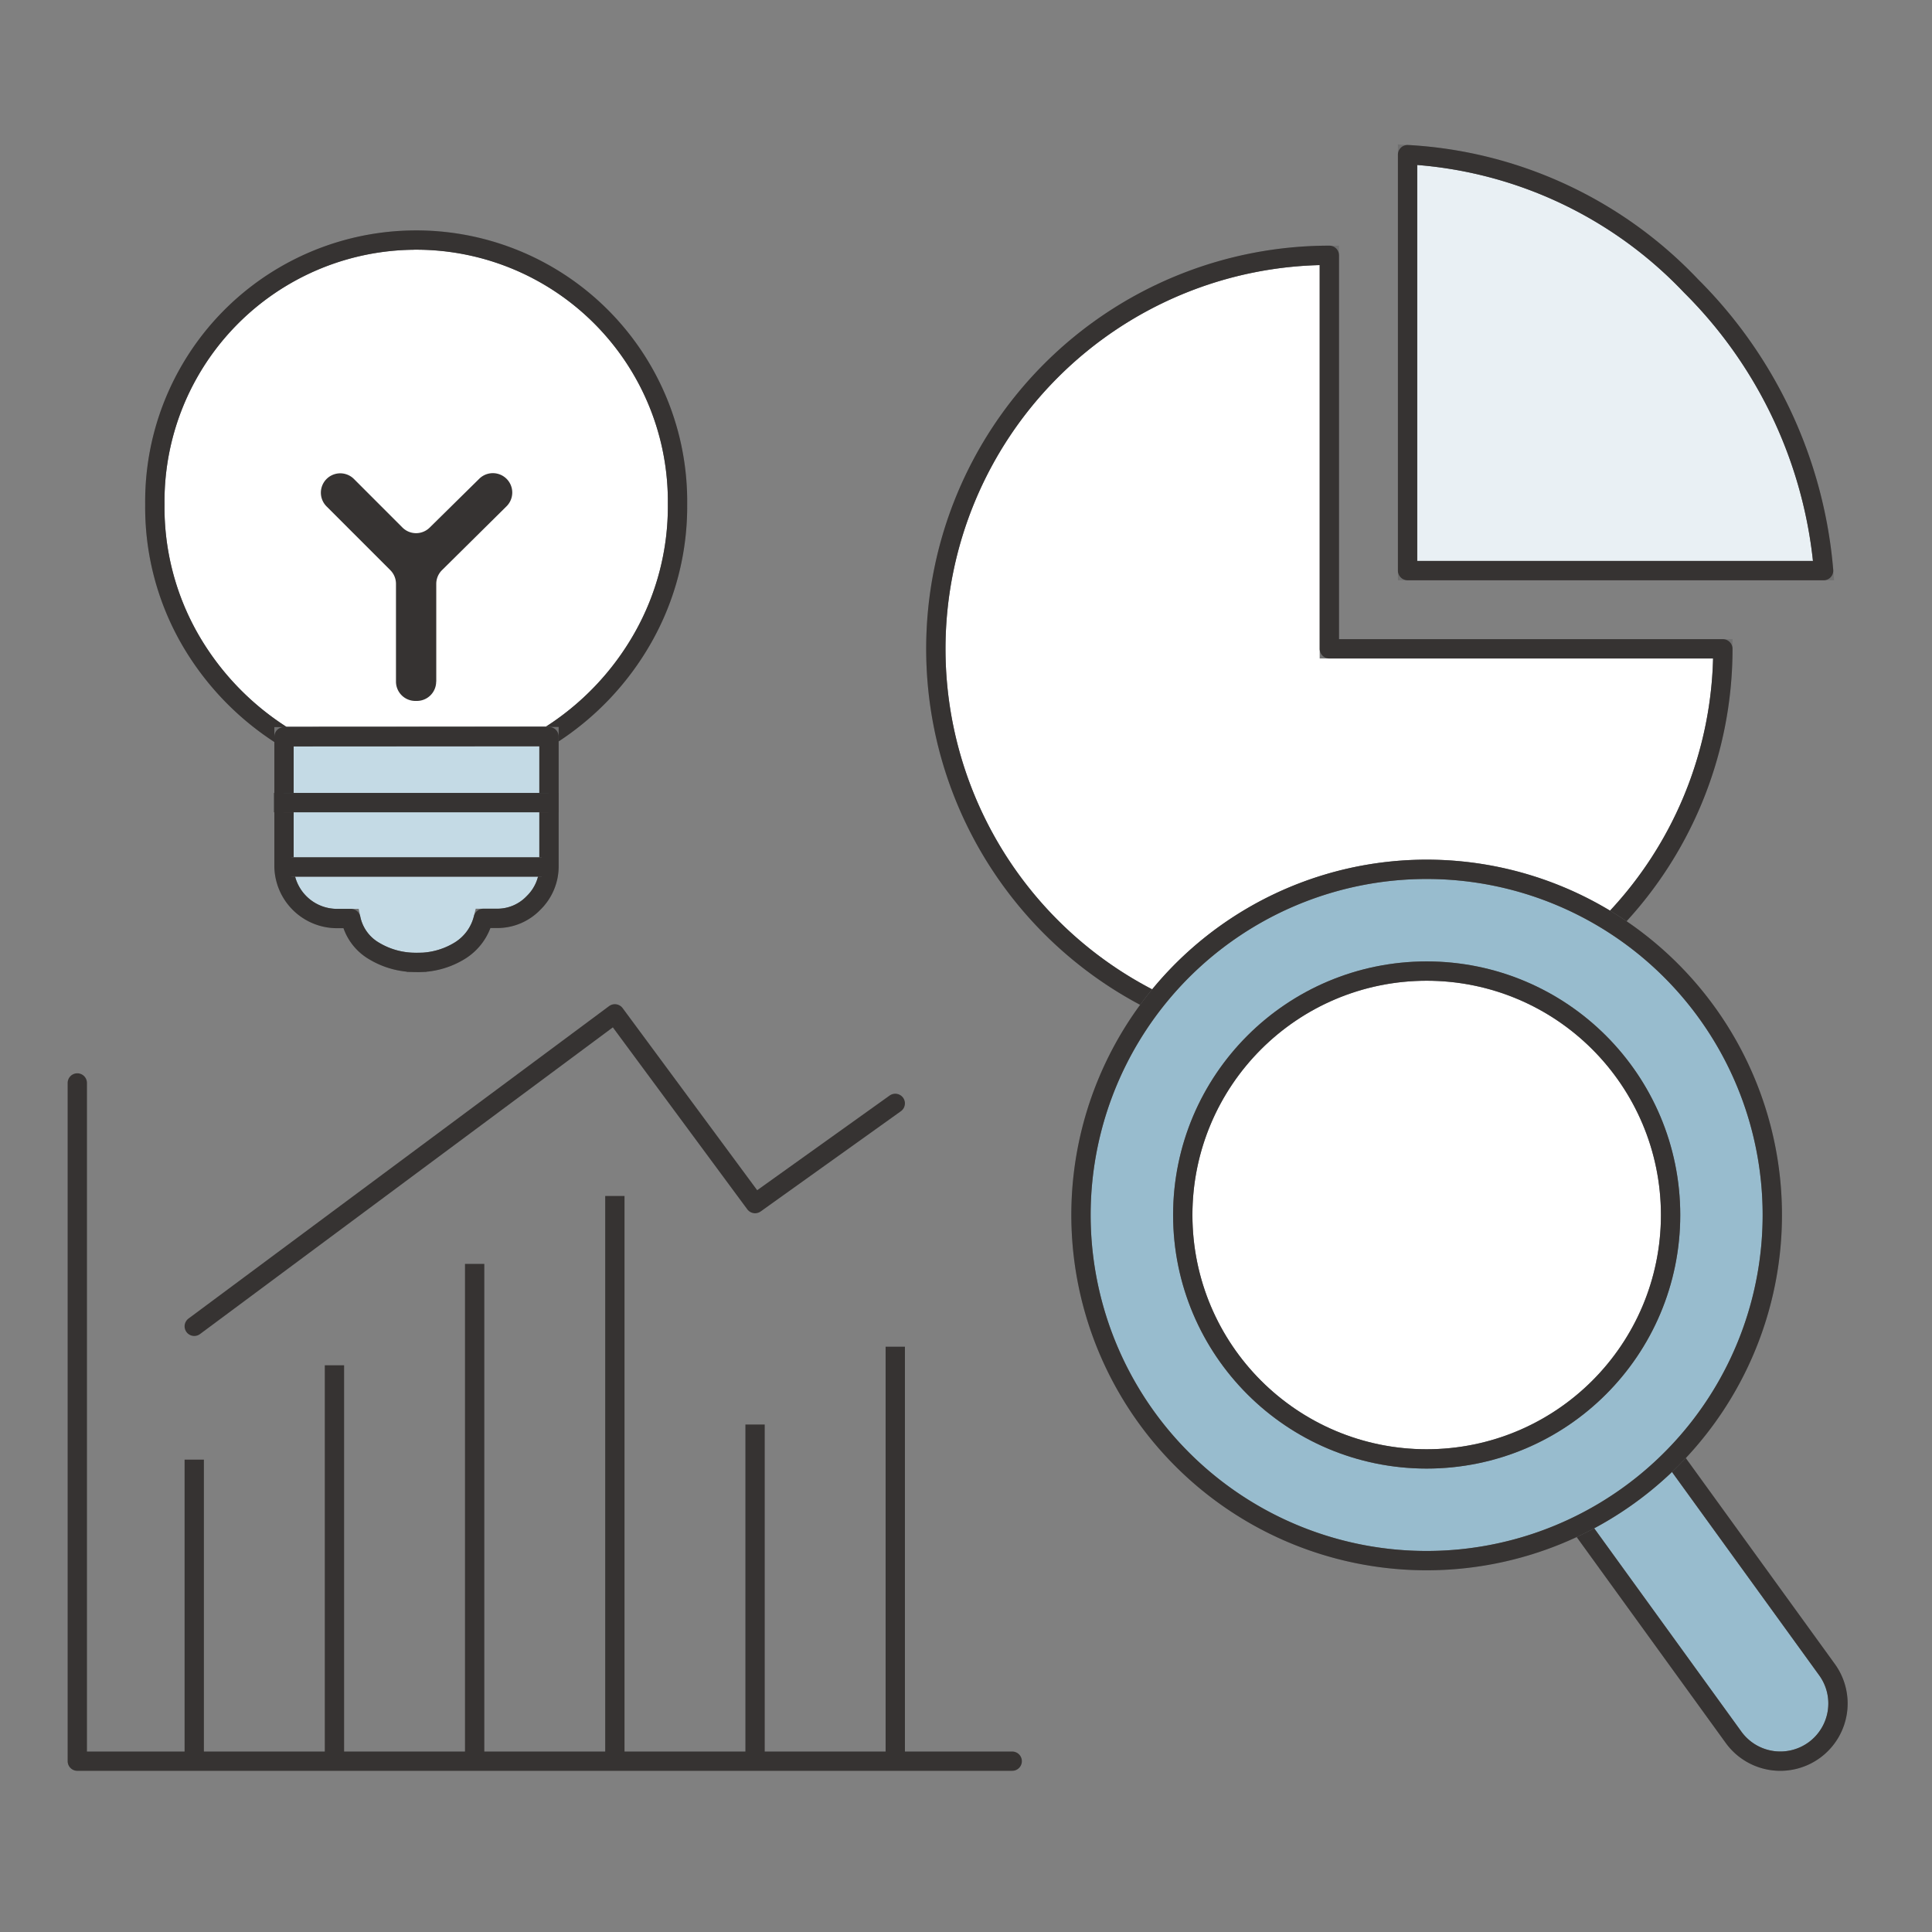
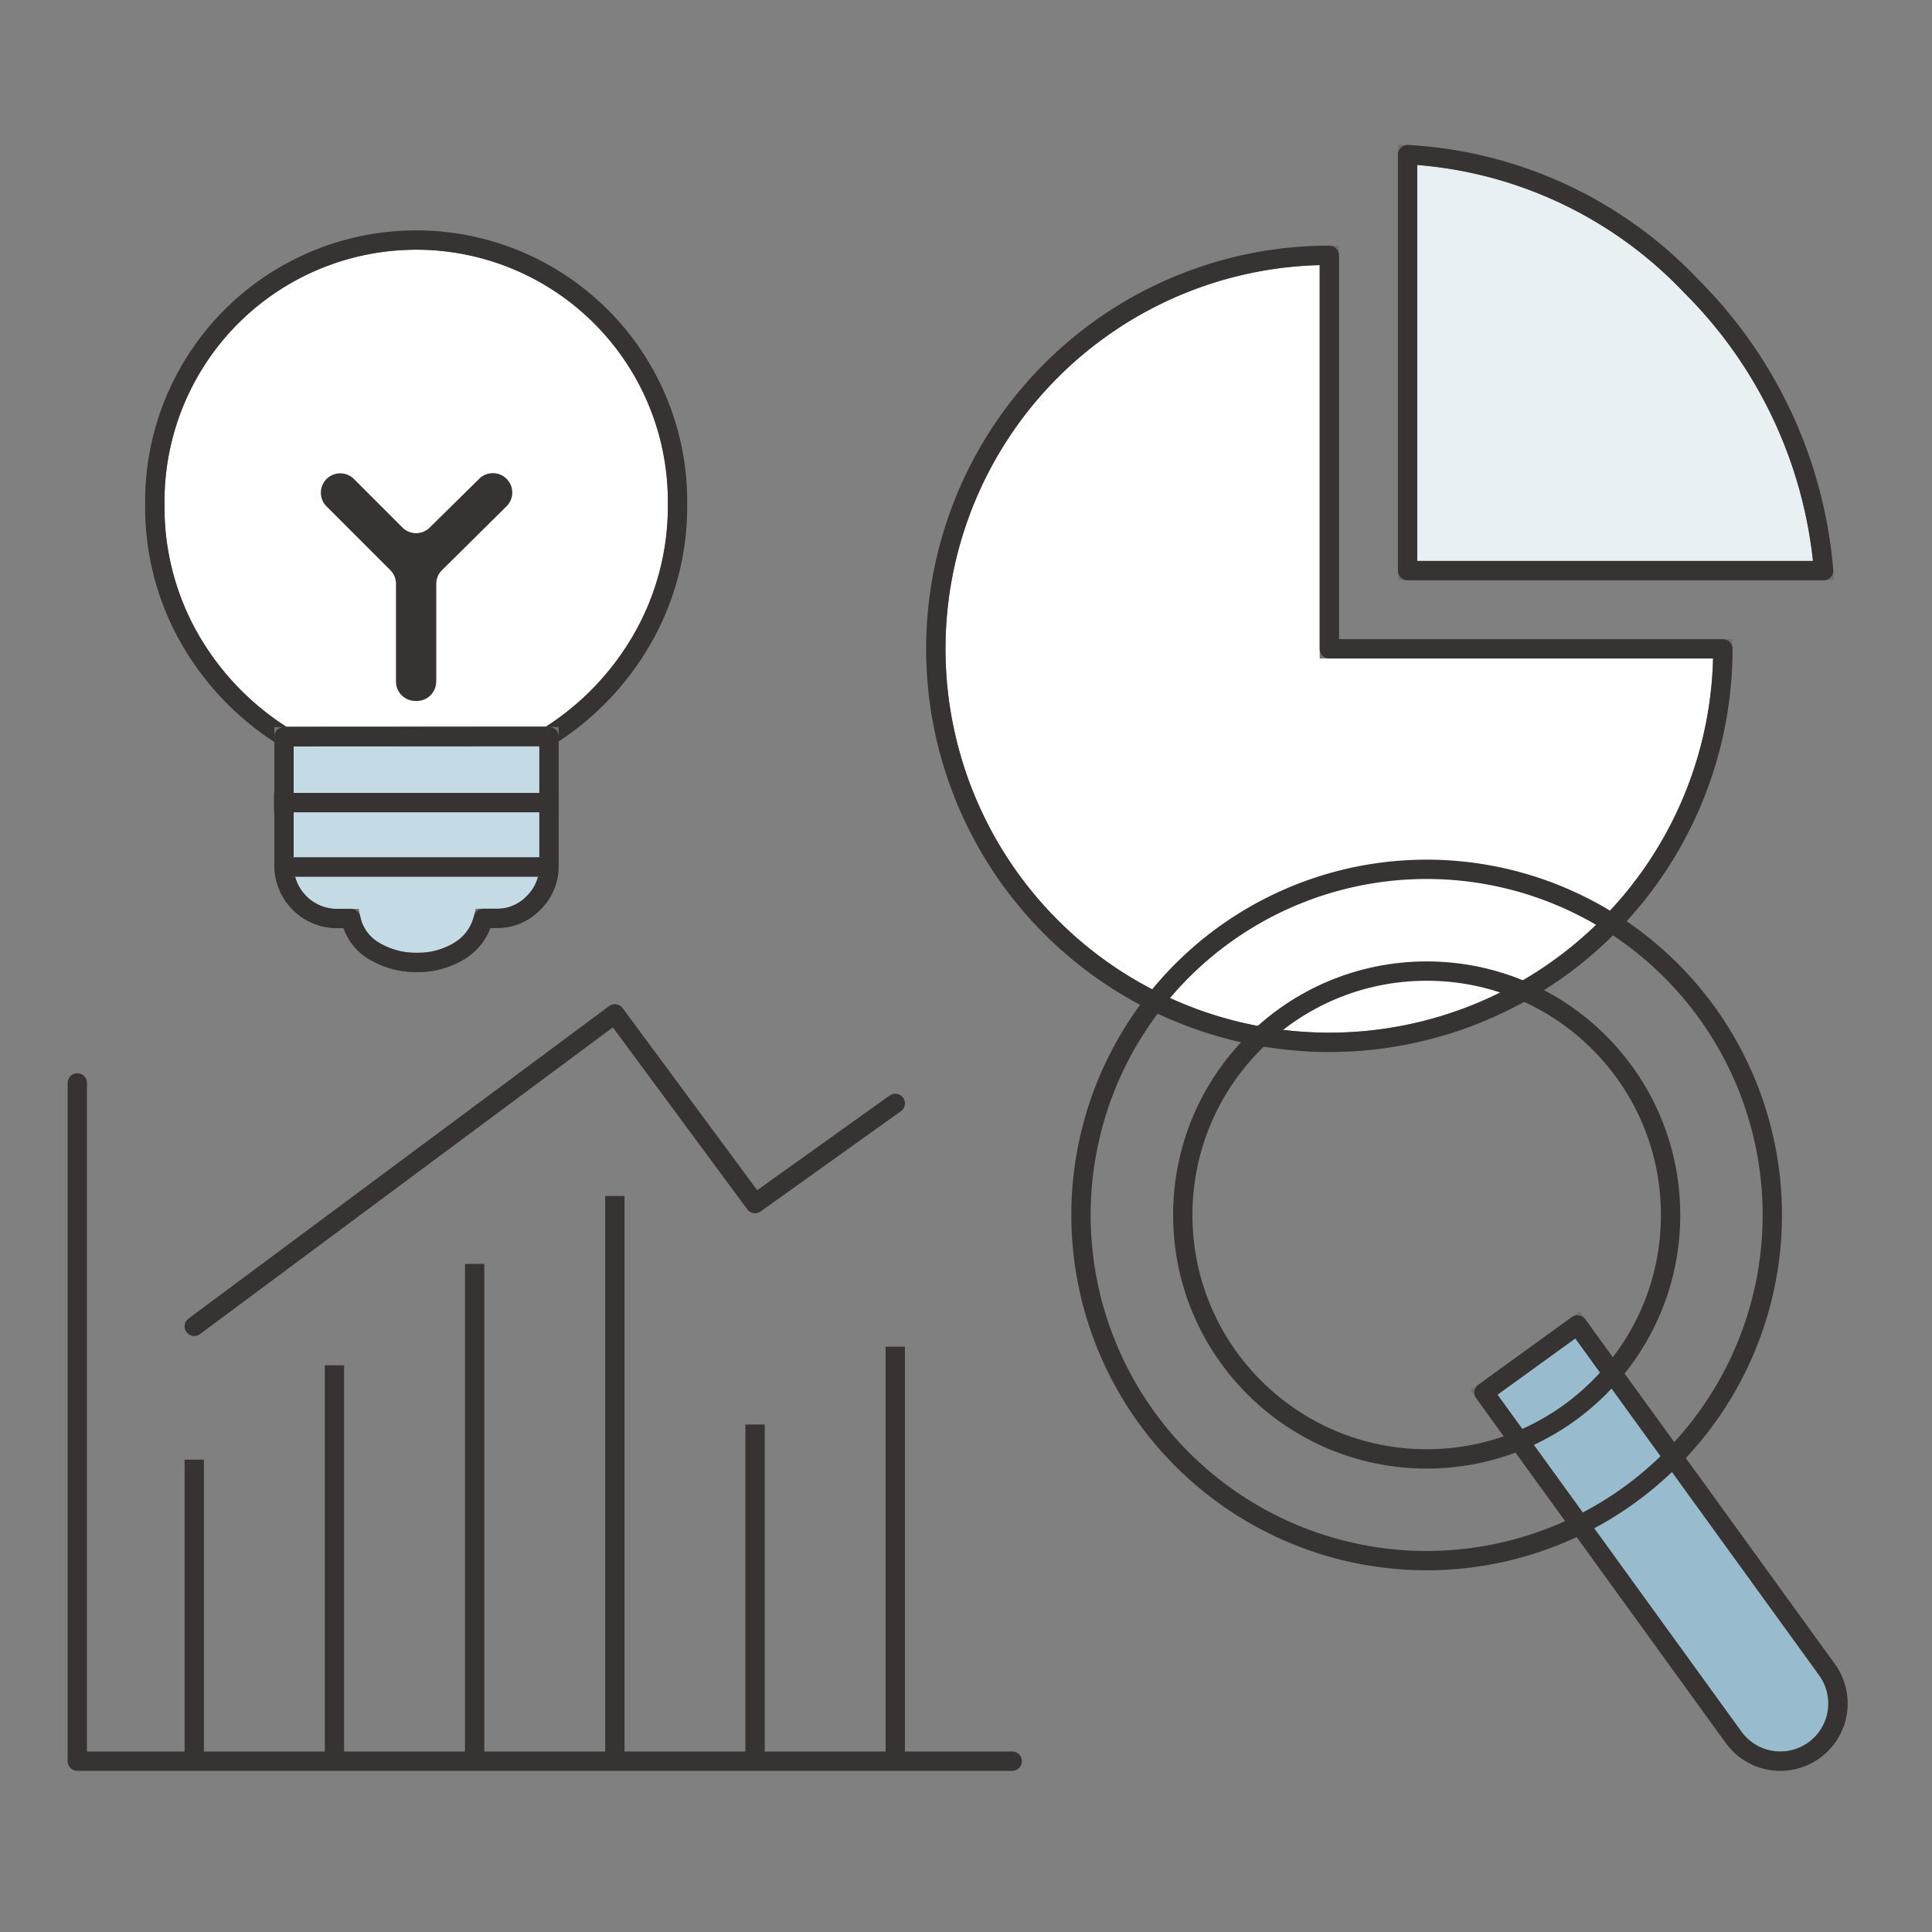
<svg xmlns="http://www.w3.org/2000/svg" width="100" height="100" viewBox="0 0 100 100">
  <rect x="0" y="0" width="100" height="100" fill="#808080" stroke="none" />
  <g id="グループ_6404" data-name="グループ 6404" transform="translate(-431 -3124)">
    <g id="グループ_6399" data-name="グループ 6399" transform="translate(2.144 2.904)">
      <path id="パス_116946" data-name="パス 116946" d="M67.663,465.311a20.368,20.368,0,1,0,20.368,20.368H67.663Z" transform="translate(430 2669)" fill="#fff" stroke="#707070" stroke-width="1" />
      <path id="パス_116947" data-name="パス 116947" d="M67.663,465.311a20.368,20.368,0,1,0,20.368,20.368H67.663Z" transform="translate(430 2669)" fill="none" stroke="#363332" stroke-linecap="square" stroke-linejoin="round" stroke-width="1" />
      <path id="パス_116948" data-name="パス 116948" d="M71.712,481.63V460.1a21.87,21.87,0,0,1,14.669,6.793,23.552,23.552,0,0,1,6.864,14.739Z" transform="translate(430 2669)" fill="#e9f0f4" stroke="#707070" stroke-width="1" />
      <path id="パス_116949" data-name="パス 116949" d="M71.712,481.63V460.1a21.87,21.87,0,0,1,14.669,6.793,23.552,23.552,0,0,1,6.864,14.739Z" transform="translate(430 2669)" fill="none" stroke="#363332" stroke-linecap="square" stroke-linejoin="round" stroke-width="1" />
      <path id="パス_116950" data-name="パス 116950" d="M8.91,520.746l21.771-16.174,7.257,9.822,7.257-5.188" transform="translate(430 2669)" fill="none" stroke="#363332" stroke-linecap="round" stroke-linejoin="round" stroke-width="1" />
      <line id="線_14174" data-name="線 14174" y2="15.608" transform="translate(438.91 3196.646)" fill="none" stroke="#363332" stroke-width="1" />
      <line id="線_14175" data-name="線 14175" y2="20.491" transform="translate(446.167 3191.763)" fill="none" stroke="#363332" stroke-width="1" />
      <line id="線_14176" data-name="線 14176" y2="25.739" transform="translate(453.424 3186.515)" fill="none" stroke="#363332" stroke-width="1" />
      <line id="線_14177" data-name="線 14177" y2="29.254" transform="translate(460.681 3183)" fill="none" stroke="#363332" stroke-width="1" />
      <line id="線_14178" data-name="線 14178" y1="17.425" transform="translate(467.938 3194.829)" fill="none" stroke="#363332" stroke-width="1" />
      <line id="線_14179" data-name="線 14179" y1="21.453" transform="translate(475.195 3190.801)" fill="none" stroke="#363332" stroke-width="1" />
      <path id="パス_116951" data-name="パス 116951" d="M51.248,543.254H2.857V508.149" transform="translate(430 2669)" fill="none" stroke="#363332" stroke-linecap="round" stroke-linejoin="round" stroke-width="1" />
      <path id="パス_116952" data-name="パス 116952" d="M20.241,464.523a13.527,13.527,0,0,0-13.37,13.683,13.717,13.717,0,0,0,1.773,6.9,14.445,14.445,0,0,0,4.894,5.111l13.715-.007a14.39,14.39,0,0,0,4.895-5.129,13.77,13.77,0,0,0,1.776-6.88c0-.1,0-.208,0-.313a13.528,13.528,0,0,0-13.683-13.37" transform="translate(430 2669)" fill="#fff" stroke="#707070" stroke-width="1" />
      <path id="パス_116953" data-name="パス 116953" d="M20.241,464.523a13.527,13.527,0,0,0-13.37,13.683,13.717,13.717,0,0,0,1.773,6.9,14.445,14.445,0,0,0,4.894,5.111l13.715-.007a14.39,14.39,0,0,0,4.895-5.129,13.77,13.77,0,0,0,1.776-6.88c0-.1,0-.208,0-.313A13.528,13.528,0,0,0,20.241,464.523Z" transform="translate(430 2669)" fill="none" stroke="#363332" stroke-linecap="square" stroke-linejoin="round" stroke-width="1" />
      <path id="パス_116954" data-name="パス 116954" d="M21.437,487.375v-5.058a1,1,0,0,1,.3-.713l3.335-3.3a1,1,0,0,0-1.41-1.428L21.1,479.4a1,1,0,0,1-1.414,0l-2.509-2.511a1,1,0,0,0-1.419,1.418l3.3,3.3a1,1,0,0,1,.294.71v5.059a1,1,0,0,0,1,1h.08a1,1,0,0,0,1-1" transform="translate(430 2669)" fill="#363332" />
      <path id="パス_116955" data-name="パス 116955" d="M20.42,501.91a4.148,4.148,0,0,1-2.2-.591,2.526,2.526,0,0,1-1.206-1.68H16.3a2.744,2.744,0,0,1-2.744-2.742V490.23c1.792,0,11.976-.008,13.716-.008v6.67a2.644,2.644,0,0,1-.8,1.939,2.591,2.591,0,0,1-1.891.8h-.709a2.721,2.721,0,0,1-1.23,1.681,4.107,4.107,0,0,1-2.221.6" transform="translate(430 2669)" fill="#c4dae5" stroke="#707070" stroke-width="1" />
      <path id="パス_116956" data-name="パス 116956" d="M20.42,501.91a4.148,4.148,0,0,1-2.2-.591,2.526,2.526,0,0,1-1.206-1.68H16.3a2.744,2.744,0,0,1-2.744-2.742V490.23c1.792,0,11.976-.008,13.716-.008v6.67a2.644,2.644,0,0,1-.8,1.939,2.591,2.591,0,0,1-1.891.8h-.709a2.721,2.721,0,0,1-1.23,1.681,4.107,4.107,0,0,1-2.221.6" transform="translate(430 2669)" fill="none" stroke="#363332" stroke-linecap="square" stroke-linejoin="round" stroke-width="1" />
      <line id="線_14180" data-name="線 14180" x2="13.716" transform="translate(443.536 3162.639)" fill="#fff" stroke="#707070" stroke-width="1" />
      <line id="線_14181" data-name="線 14181" x2="13.716" transform="translate(443.536 3162.639)" fill="none" stroke="#363332" stroke-linecap="square" stroke-linejoin="round" stroke-width="1" />
      <line id="線_14182" data-name="線 14182" x2="12.951" transform="translate(443.941 3165.971)" fill="#fff" stroke="#707070" stroke-width="1" />
      <line id="線_14183" data-name="線 14183" x2="12.951" transform="translate(443.941 3165.971)" fill="none" stroke="#363332" stroke-linecap="square" stroke-linejoin="round" stroke-width="1" />
      <path id="パス_116957" data-name="パス 116957" d="M92.755,542.686h0a2.986,2.986,0,0,1-4.17-.668L75.667,524.174l4.838-3.5,12.918,17.844a2.986,2.986,0,0,1-.668,4.17" transform="translate(430 2669)" fill="#98bcce" stroke="#707070" stroke-width="1" />
      <path id="パス_116958" data-name="パス 116958" d="M92.755,542.686h0a2.986,2.986,0,0,1-4.17-.668L75.667,524.174l4.838-3.5,12.918,17.844A2.986,2.986,0,0,1,92.755,542.686Z" transform="translate(430 2669)" fill="none" stroke="#363332" stroke-linecap="round" stroke-linejoin="round" stroke-width="1" />
-       <path id="パス_116959" data-name="パス 116959" d="M72.7,497.092a17.891,17.891,0,1,0,17.89,17.891A17.891,17.891,0,0,0,72.7,497.092" transform="translate(430 2669)" fill="#98bcce" stroke="#707070" stroke-width="1" />
      <path id="パス_116960" data-name="パス 116960" d="M72.7,497.092a17.891,17.891,0,1,0,17.89,17.891A17.891,17.891,0,0,0,72.7,497.092Z" transform="translate(430 2669)" fill="none" stroke="#363332" stroke-linecap="round" stroke-linejoin="round" stroke-width="1" />
-       <path id="パス_116961" data-name="パス 116961" d="M72.7,527.609a12.625,12.625,0,1,1,12.625-12.625A12.624,12.624,0,0,1,72.7,527.609" transform="translate(430 2669)" fill="#fff" stroke="#707070" stroke-width="1" />
      <circle id="楕円形_147" data-name="楕円形 147" cx="12.625" cy="12.625" r="12.625" transform="translate(490.076 3171.359)" fill="none" stroke="#363332" stroke-linecap="square" stroke-linejoin="round" stroke-width="1" />
    </g>
-     <rect id="長方形_3469" data-name="長方形 3469" width="100" height="100" transform="translate(431 3124)" fill="none" />
  </g>
</svg>